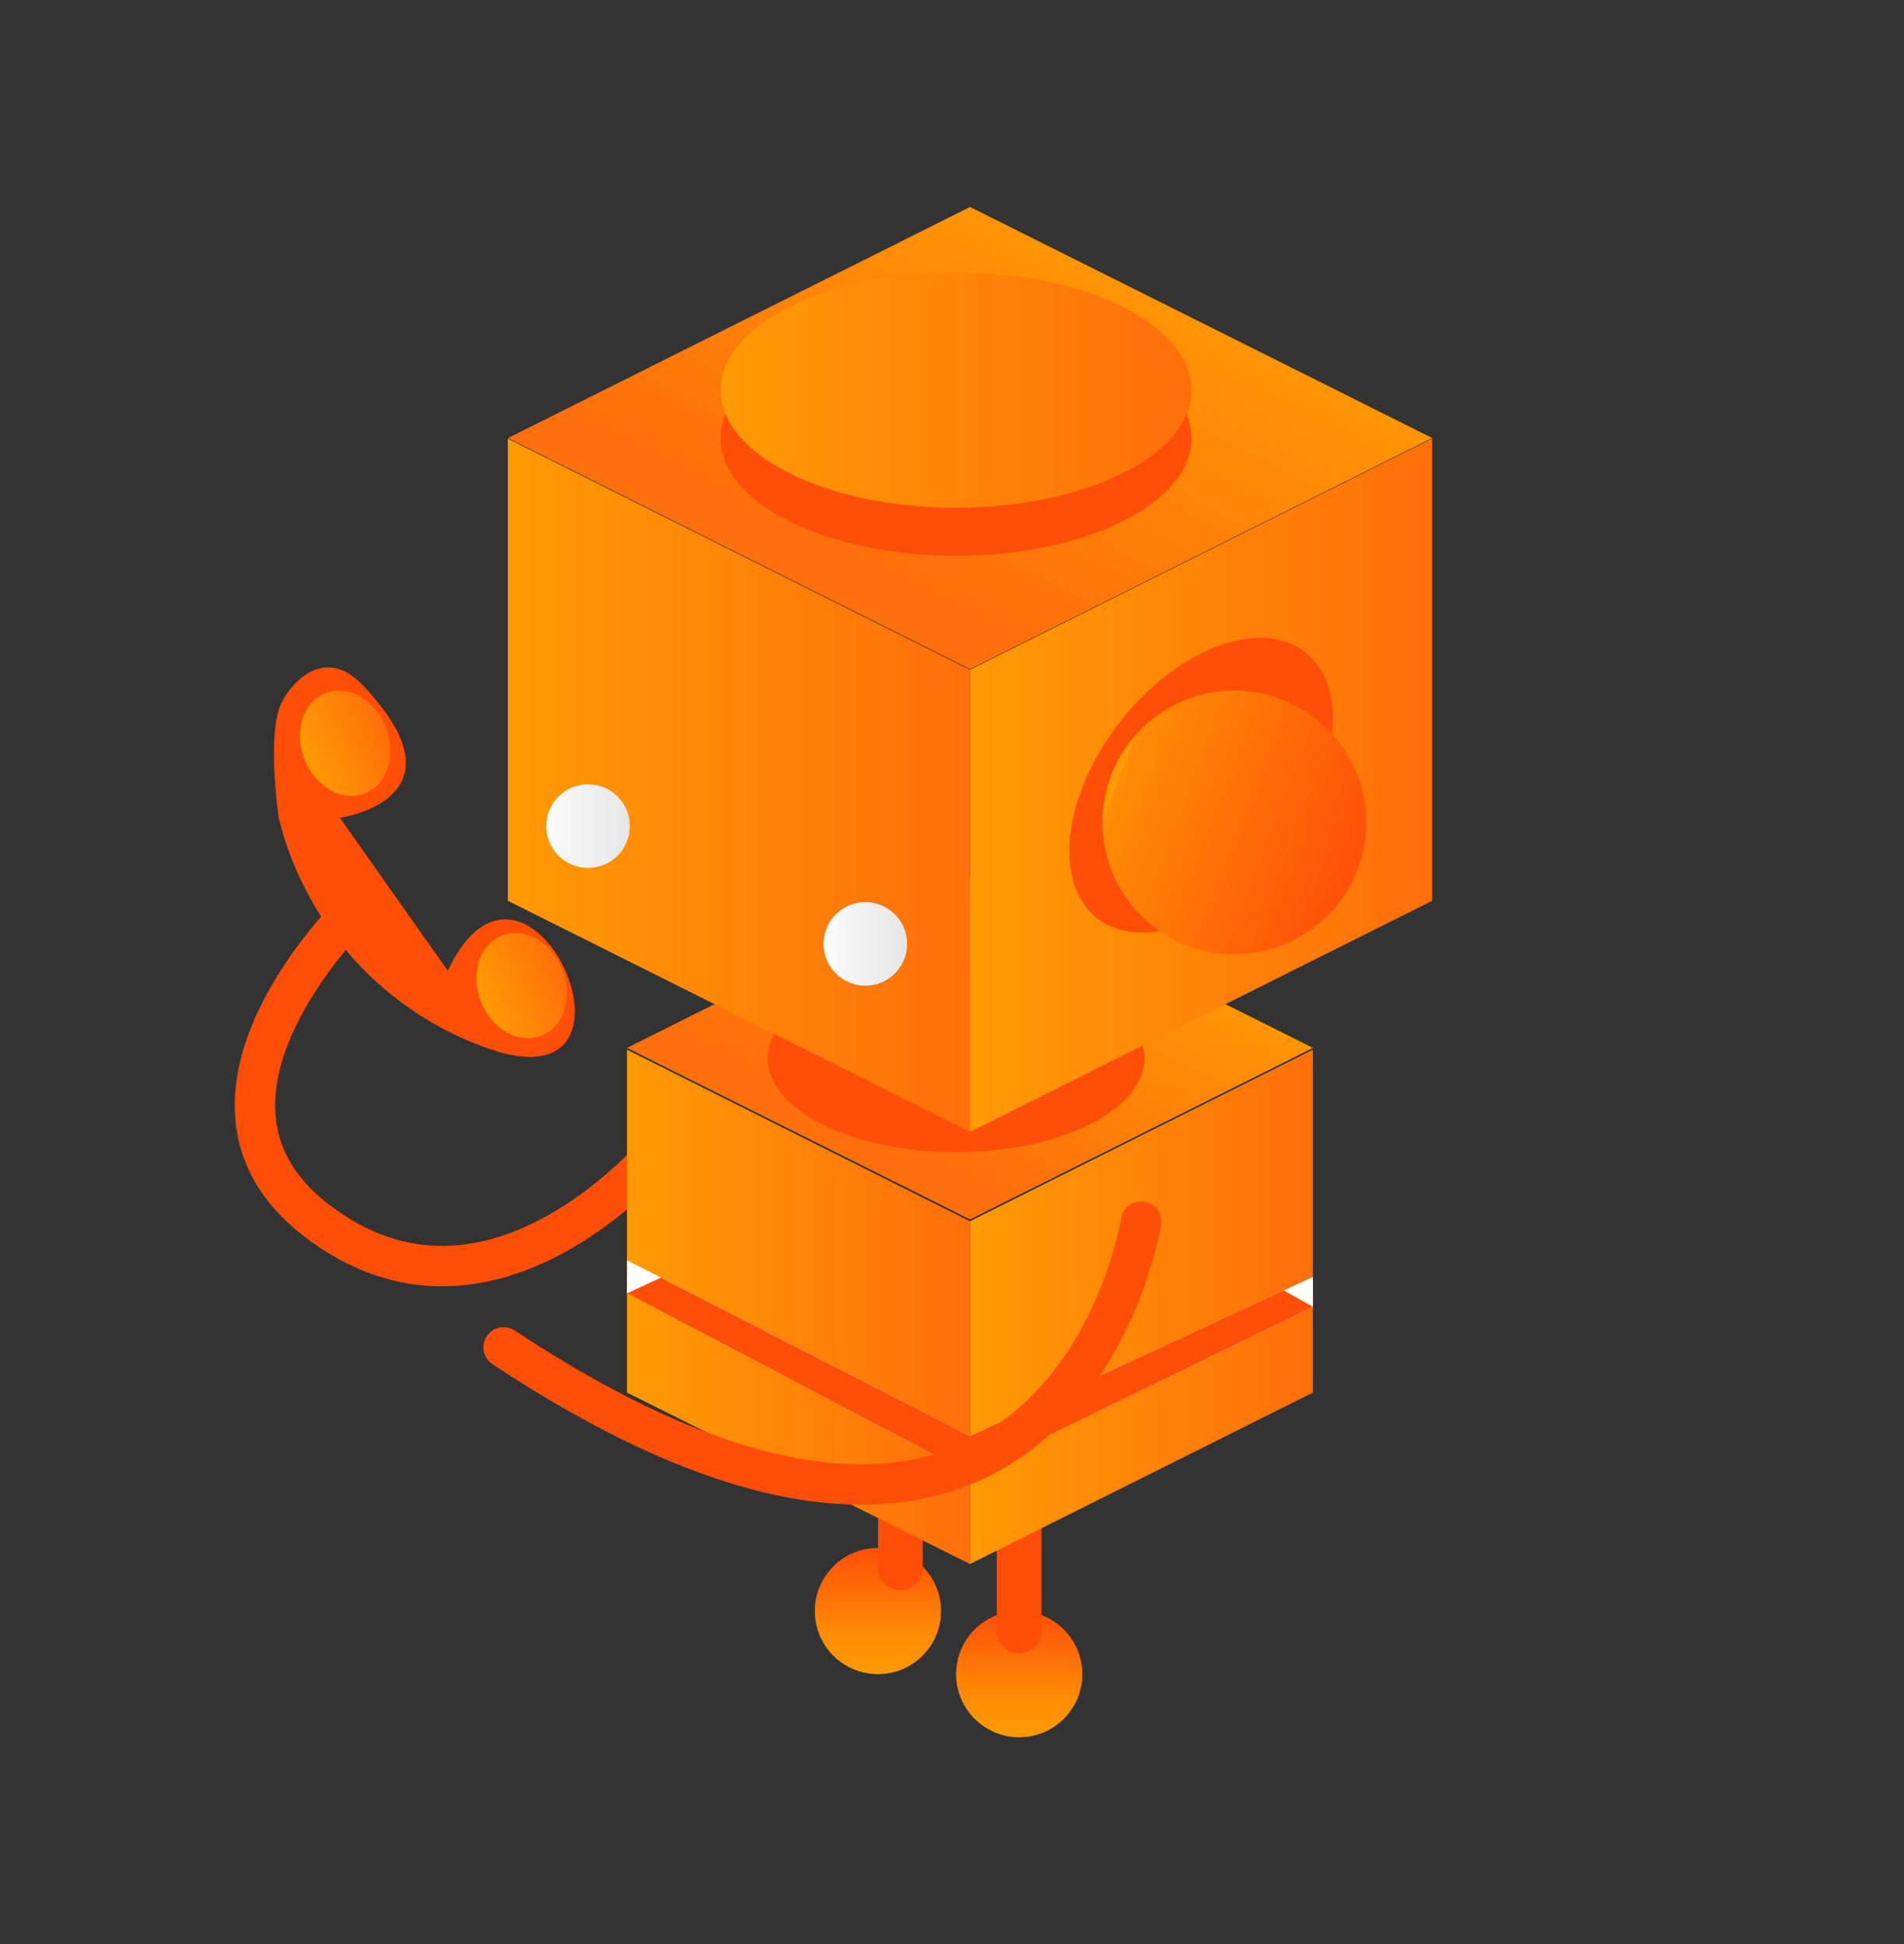
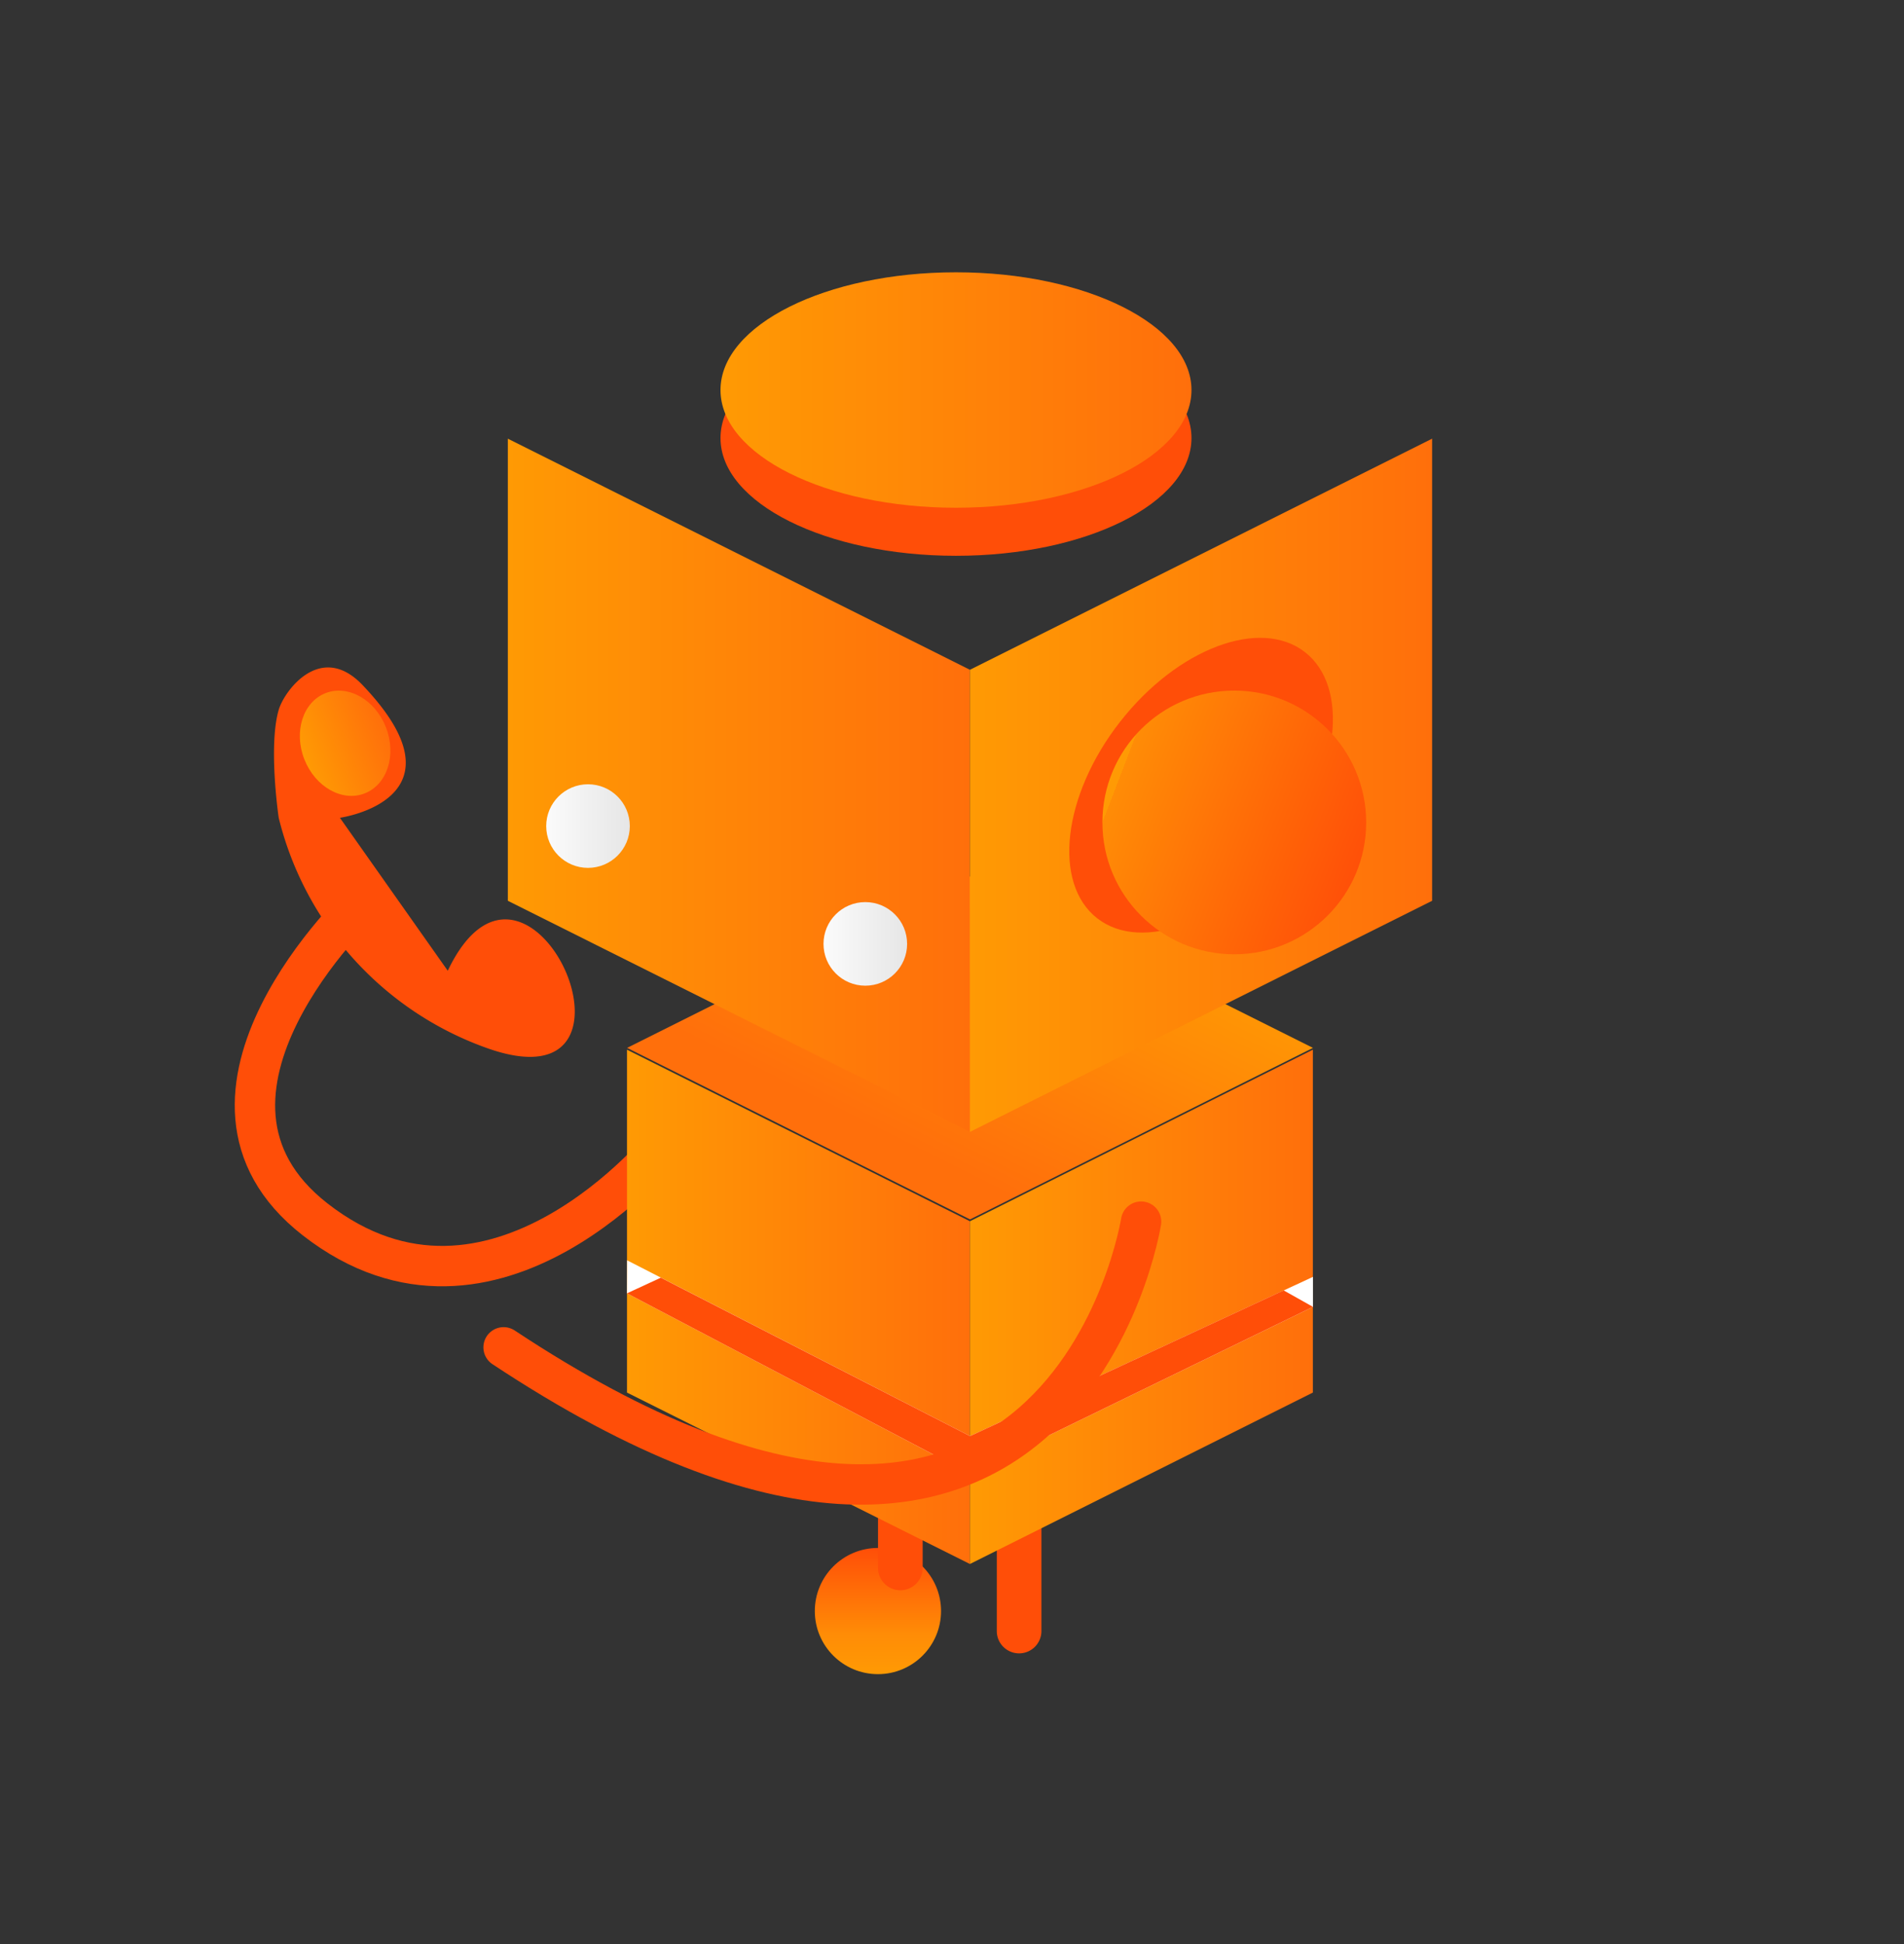
<svg xmlns="http://www.w3.org/2000/svg" xmlns:xlink="http://www.w3.org/1999/xlink" id="Слой_1" data-name="Слой 1" viewBox="0 0 188.55 192.57">
  <rect x="0" y="0" width="188.55" height="192.57" fill="#333333" stroke="none" />
  <defs>
    <style>.cls-1{fill:url(#Безымянный_градиент_20);}.cls-2{fill:url(#Безымянный_градиент_20-2);}.cls-18,.cls-3{fill:none;stroke:#ff4e08;stroke-width:4px;}.cls-3{stroke-miterlimit:10;}.cls-4{fill:#ff4e08;}.cls-5{fill:url(#Безымянный_градиент_17);}.cls-6{fill:url(#Безымянный_градиент_17-2);}.cls-7{fill:url(#Безымянный_градиент_17-3);}.cls-8{fill:url(#Безымянный_градиент_17-4);}.cls-9{fill:url(#Безымянный_градиент_17-5);}.cls-10{fill:url(#Безымянный_градиент_17-6);}.cls-11{fill:url(#Безымянный_градиент_25);}.cls-12{fill:url(#Безымянный_градиент_3);}.cls-13{fill:#fff;}.cls-14{fill:url(#Безымянный_градиент_17-7);}.cls-15{fill:url(#Безымянный_градиент_3-2);}.cls-16{fill:url(#Безымянный_градиент_17-8);}.cls-17{fill:url(#Безымянный_градиент_17-9);}.cls-18{stroke-linecap:round;stroke-linejoin:round;}</style>
    <linearGradient id="Безымянный_градиент_20" x1="3426.08" y1="3153.27" x2="3438.58" y2="3153.27" gradientTransform="translate(-3052.34 3598.15) rotate(-90)" gradientUnits="userSpaceOnUse">
      <stop offset="0" stop-color="#ff9a04" />
      <stop offset="0.32" stop-color="#ff8c06" />
      <stop offset="1" stop-color="#ff4e08" />
    </linearGradient>
    <linearGradient id="Безымянный_градиент_20-2" x1="3432.33" y1="3139.29" x2="3444.84" y2="3139.29" xlink:href="#Безымянный_градиент_20" />
    <linearGradient id="Безымянный_градиент_17" x1="62.09" y1="208.48" x2="96.05" y2="208.48" gradientTransform="matrix(1, 0.5, 0, 1, 0, -118.58)" gradientUnits="userSpaceOnUse">
      <stop offset="0" stop-color="#ff9a04" />
      <stop offset="0.32" stop-color="#ff8c06" />
      <stop offset="1" stop-color="#ff6f0b" />
    </linearGradient>
    <linearGradient id="Безымянный_градиент_17-2" x1="96.05" y1="42.51" x2="130.01" y2="42.51" gradientTransform="matrix(1, -0.5, 0, 1, 0, 143.46)" xlink:href="#Безымянный_градиент_17" />
    <linearGradient id="Безымянный_градиент_17-3" x1="3285.36" y1="33.94" x2="3251.4" y2="33.94" gradientTransform="matrix(1, -0.5, 1, 0.5, -3201.75, 1719.11)" xlink:href="#Безымянный_градиент_17" />
    <linearGradient id="Безымянный_градиент_17-4" x1="50.29" y1="159.77" x2="96.05" y2="159.77" xlink:href="#Безымянный_градиент_17" />
    <linearGradient id="Безымянный_градиент_17-5" x1="96.05" y1="-6.2" x2="141.82" y2="-6.2" gradientTransform="matrix(1, -0.5, 0, 1, 0, 143.46)" xlink:href="#Безымянный_градиент_17" />
    <linearGradient id="Безымянный_градиент_17-6" x1="3353.23" y1="-26.45" x2="3307.46" y2="-26.45" gradientTransform="matrix(1, -0.5, 1, 0.5, -3201.75, 1719.11)" xlink:href="#Безымянный_градиент_17" />
    <linearGradient id="Безымянный_градиент_25" x1="110.84" y1="77.1" x2="135.23" y2="86.44" gradientUnits="userSpaceOnUse">
      <stop offset="0" stop-color="#ff9a04" />
      <stop offset="0" stop-color="#ff8c06" />
      <stop offset="1" stop-color="#ff4e08" />
    </linearGradient>
    <linearGradient id="Безымянный_градиент_3" x1="81.55" y1="93.49" x2="89.83" y2="93.49" gradientUnits="userSpaceOnUse">
      <stop offset="0" stop-color="#fbfbfb" />
      <stop offset="1" stop-color="#e6e6e6" />
    </linearGradient>
    <linearGradient id="Безымянный_градиент_17-7" x1="71.36" y1="38.63" x2="117.99" y2="38.63" gradientTransform="matrix(1, 0, 0, 1, 0, 0)" xlink:href="#Безымянный_градиент_17" />
    <linearGradient id="Безымянный_градиент_3-2" x1="54.09" y1="81.82" x2="62.37" y2="81.82" xlink:href="#Безымянный_градиент_3" />
    <linearGradient id="Безымянный_градиент_17-8" x1="1205.42" y1="252.11" x2="1214.1" y2="252.11" gradientTransform="translate(-1158.11 -154.47)" xlink:href="#Безымянный_градиент_17" />
    <linearGradient id="Безымянный_градиент_17-9" x1="1197.87" y1="223.38" x2="1206.54" y2="223.38" gradientTransform="translate(-1168.04 -149.76)" xlink:href="#Безымянный_градиент_17" />
  </defs>
-   <circle class="cls-1" cx="100.93" cy="165.82" r="6.25" />
  <circle class="cls-2" cx="86.94" cy="159.57" r="6.25" />
  <path class="cls-3" d="M65.94,113.18s-17.06,21.37-34.73,7.6c-15.74-12.27,4.66-31.43,4.66-31.43" />
  <path class="cls-4" d="M86.94,142.13h4.43a0,0,0,0,1,0,0V155.3a2.21,2.21,0,0,1-2.21,2.21h0a2.21,2.21,0,0,1-2.21-2.21V142.13a0,0,0,0,1,0,0Z" />
  <path class="cls-4" d="M98.7,148.38h4.43a0,0,0,0,1,0,0v13.17a2.21,2.21,0,0,1-2.21,2.21h0a2.21,2.21,0,0,1-2.21-2.21V148.38A0,0,0,0,1,98.7,148.38Z" />
  <polygon class="cls-5" points="96.05 154.91 62.09 137.93 62.09 103.97 96.05 120.96 96.05 154.91" />
  <polygon class="cls-6" points="130.01 137.93 96.05 154.91 96.05 120.96 130.01 103.97 130.01 137.93" />
  <polygon class="cls-7" points="130.02 103.79 96.06 120.78 62.1 103.79 96.06 86.81 130.02 103.79" />
-   <ellipse class="cls-4" cx="94.67" cy="104.79" rx="18.66" ry="9.33" />
  <polygon class="cls-8" points="96.05 112.11 50.29 89.22 50.29 43.45 96.05 66.34 96.05 112.11" />
  <polygon class="cls-9" points="141.82 89.22 96.05 112.11 96.05 66.34 141.82 43.45 141.82 89.22" />
-   <polygon class="cls-10" points="141.83 43.39 96.06 66.28 50.3 43.39 96.06 20.5 141.83 43.39" />
  <ellipse class="cls-4" cx="118.94" cy="77.78" rx="16.72" ry="10.19" transform="translate(-15.56 123.66) rotate(-52.02)" />
  <circle class="cls-11" cx="122.23" cy="81.46" r="13.06" />
  <circle class="cls-12" cx="85.69" cy="93.49" r="4.14" />
  <polygon class="cls-13" points="62.09 128.1 96.05 145.97 130.02 129.44 130.02 126.47 96.06 142.24 62.1 124.83 62.09 128.1" />
  <polygon class="cls-4" points="65.44 126.55 62.09 128.1 96.05 145.97 130.02 129.44 127.12 127.81 96.06 142.24 65.44 126.55" />
  <ellipse class="cls-4" cx="94.67" cy="43.39" rx="23.32" ry="11.66" />
  <ellipse class="cls-14" cx="94.67" cy="38.63" rx="23.32" ry="11.66" />
  <circle class="cls-15" cx="58.23" cy="81.82" r="4.14" />
-   <path class="cls-4" d="M27.6,81a32.43,32.43,0,0,0,20.74,22.85c17.56,6.15,4-24.48-4-7.7L33.66,81s13.05-1.83,2.23-13.16c-4.14-4.33-7.75.6-8.29,2.47C26.55,73.9,27.6,81,27.6,81Z" />
-   <ellipse class="cls-16" cx="51.65" cy="97.63" rx="4.34" ry="5.33" transform="translate(-31.97 25.47) rotate(-21.33)" />
+   <path class="cls-4" d="M27.6,81a32.43,32.43,0,0,0,20.74,22.85c17.56,6.15,4-24.48-4-7.7L33.66,81s13.05-1.83,2.23-13.16c-4.14-4.33-7.75.6-8.29,2.47C26.55,73.9,27.6,81,27.6,81" />
  <ellipse class="cls-17" cx="34.17" cy="73.62" rx="4.34" ry="5.33" transform="translate(-24.43 17.47) rotate(-21.33)" />
  <path class="cls-18" d="M113,121s-7.77,49.09-63.13,12.45" />
</svg>